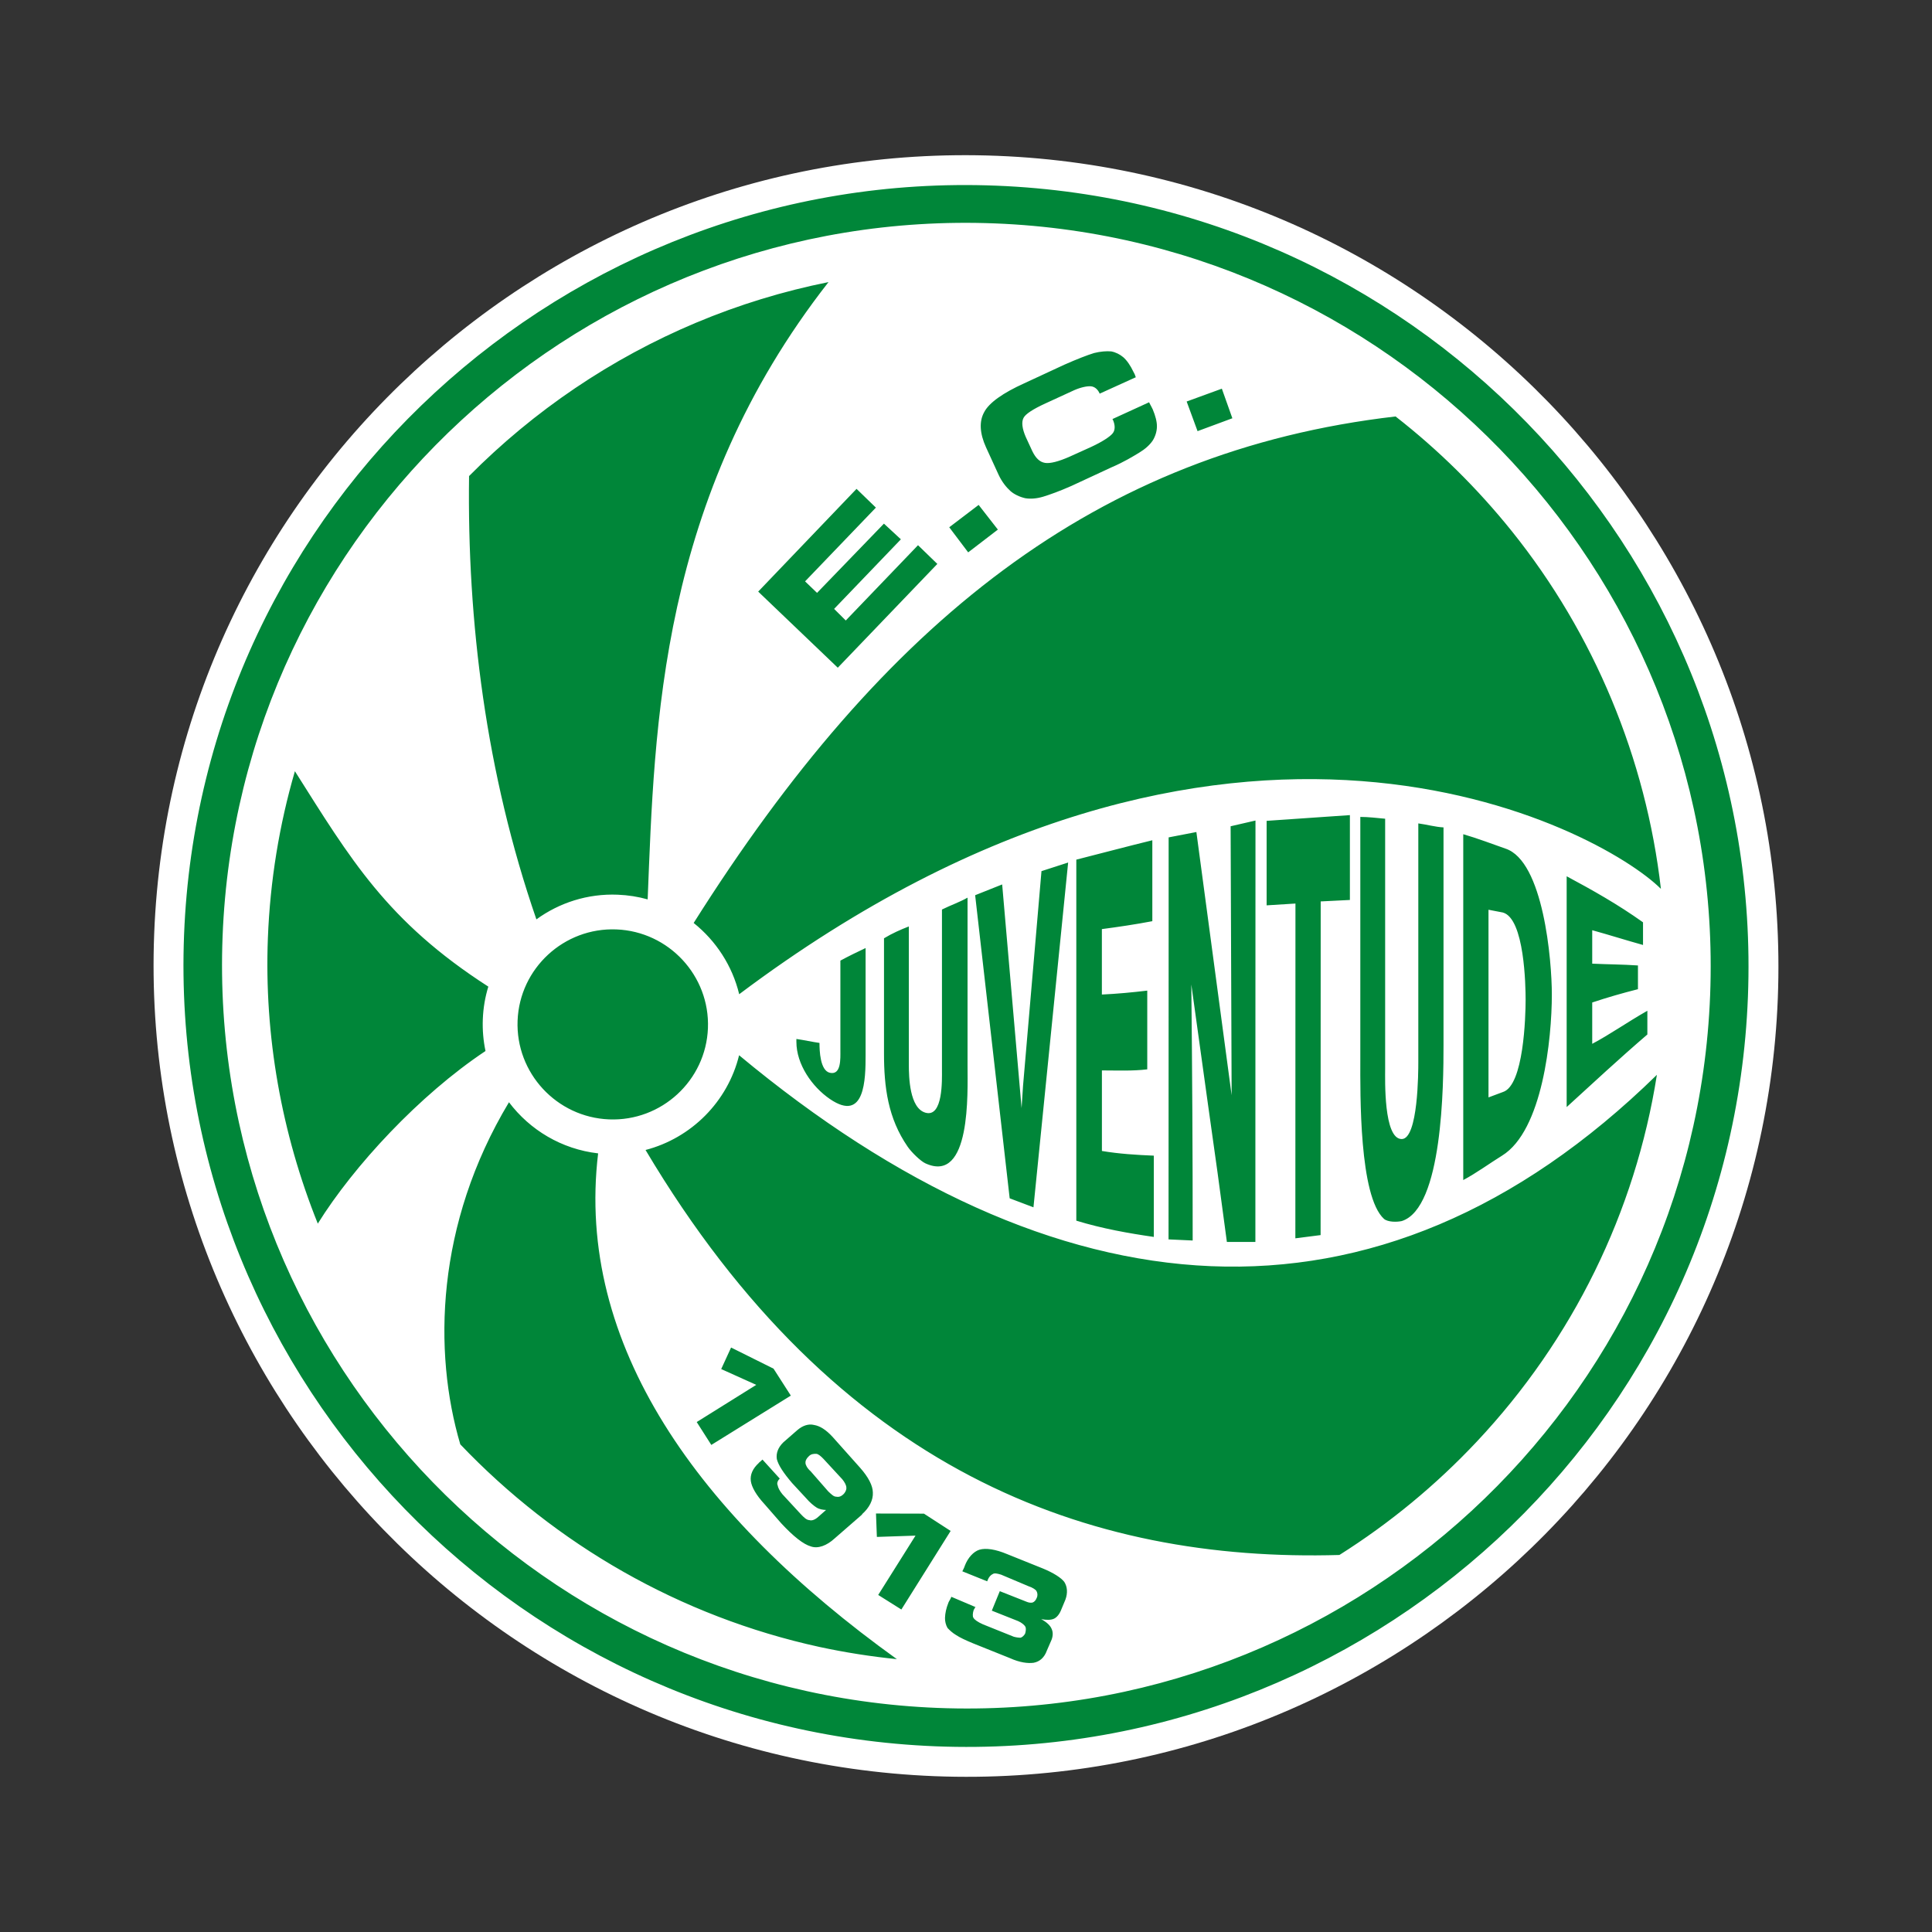
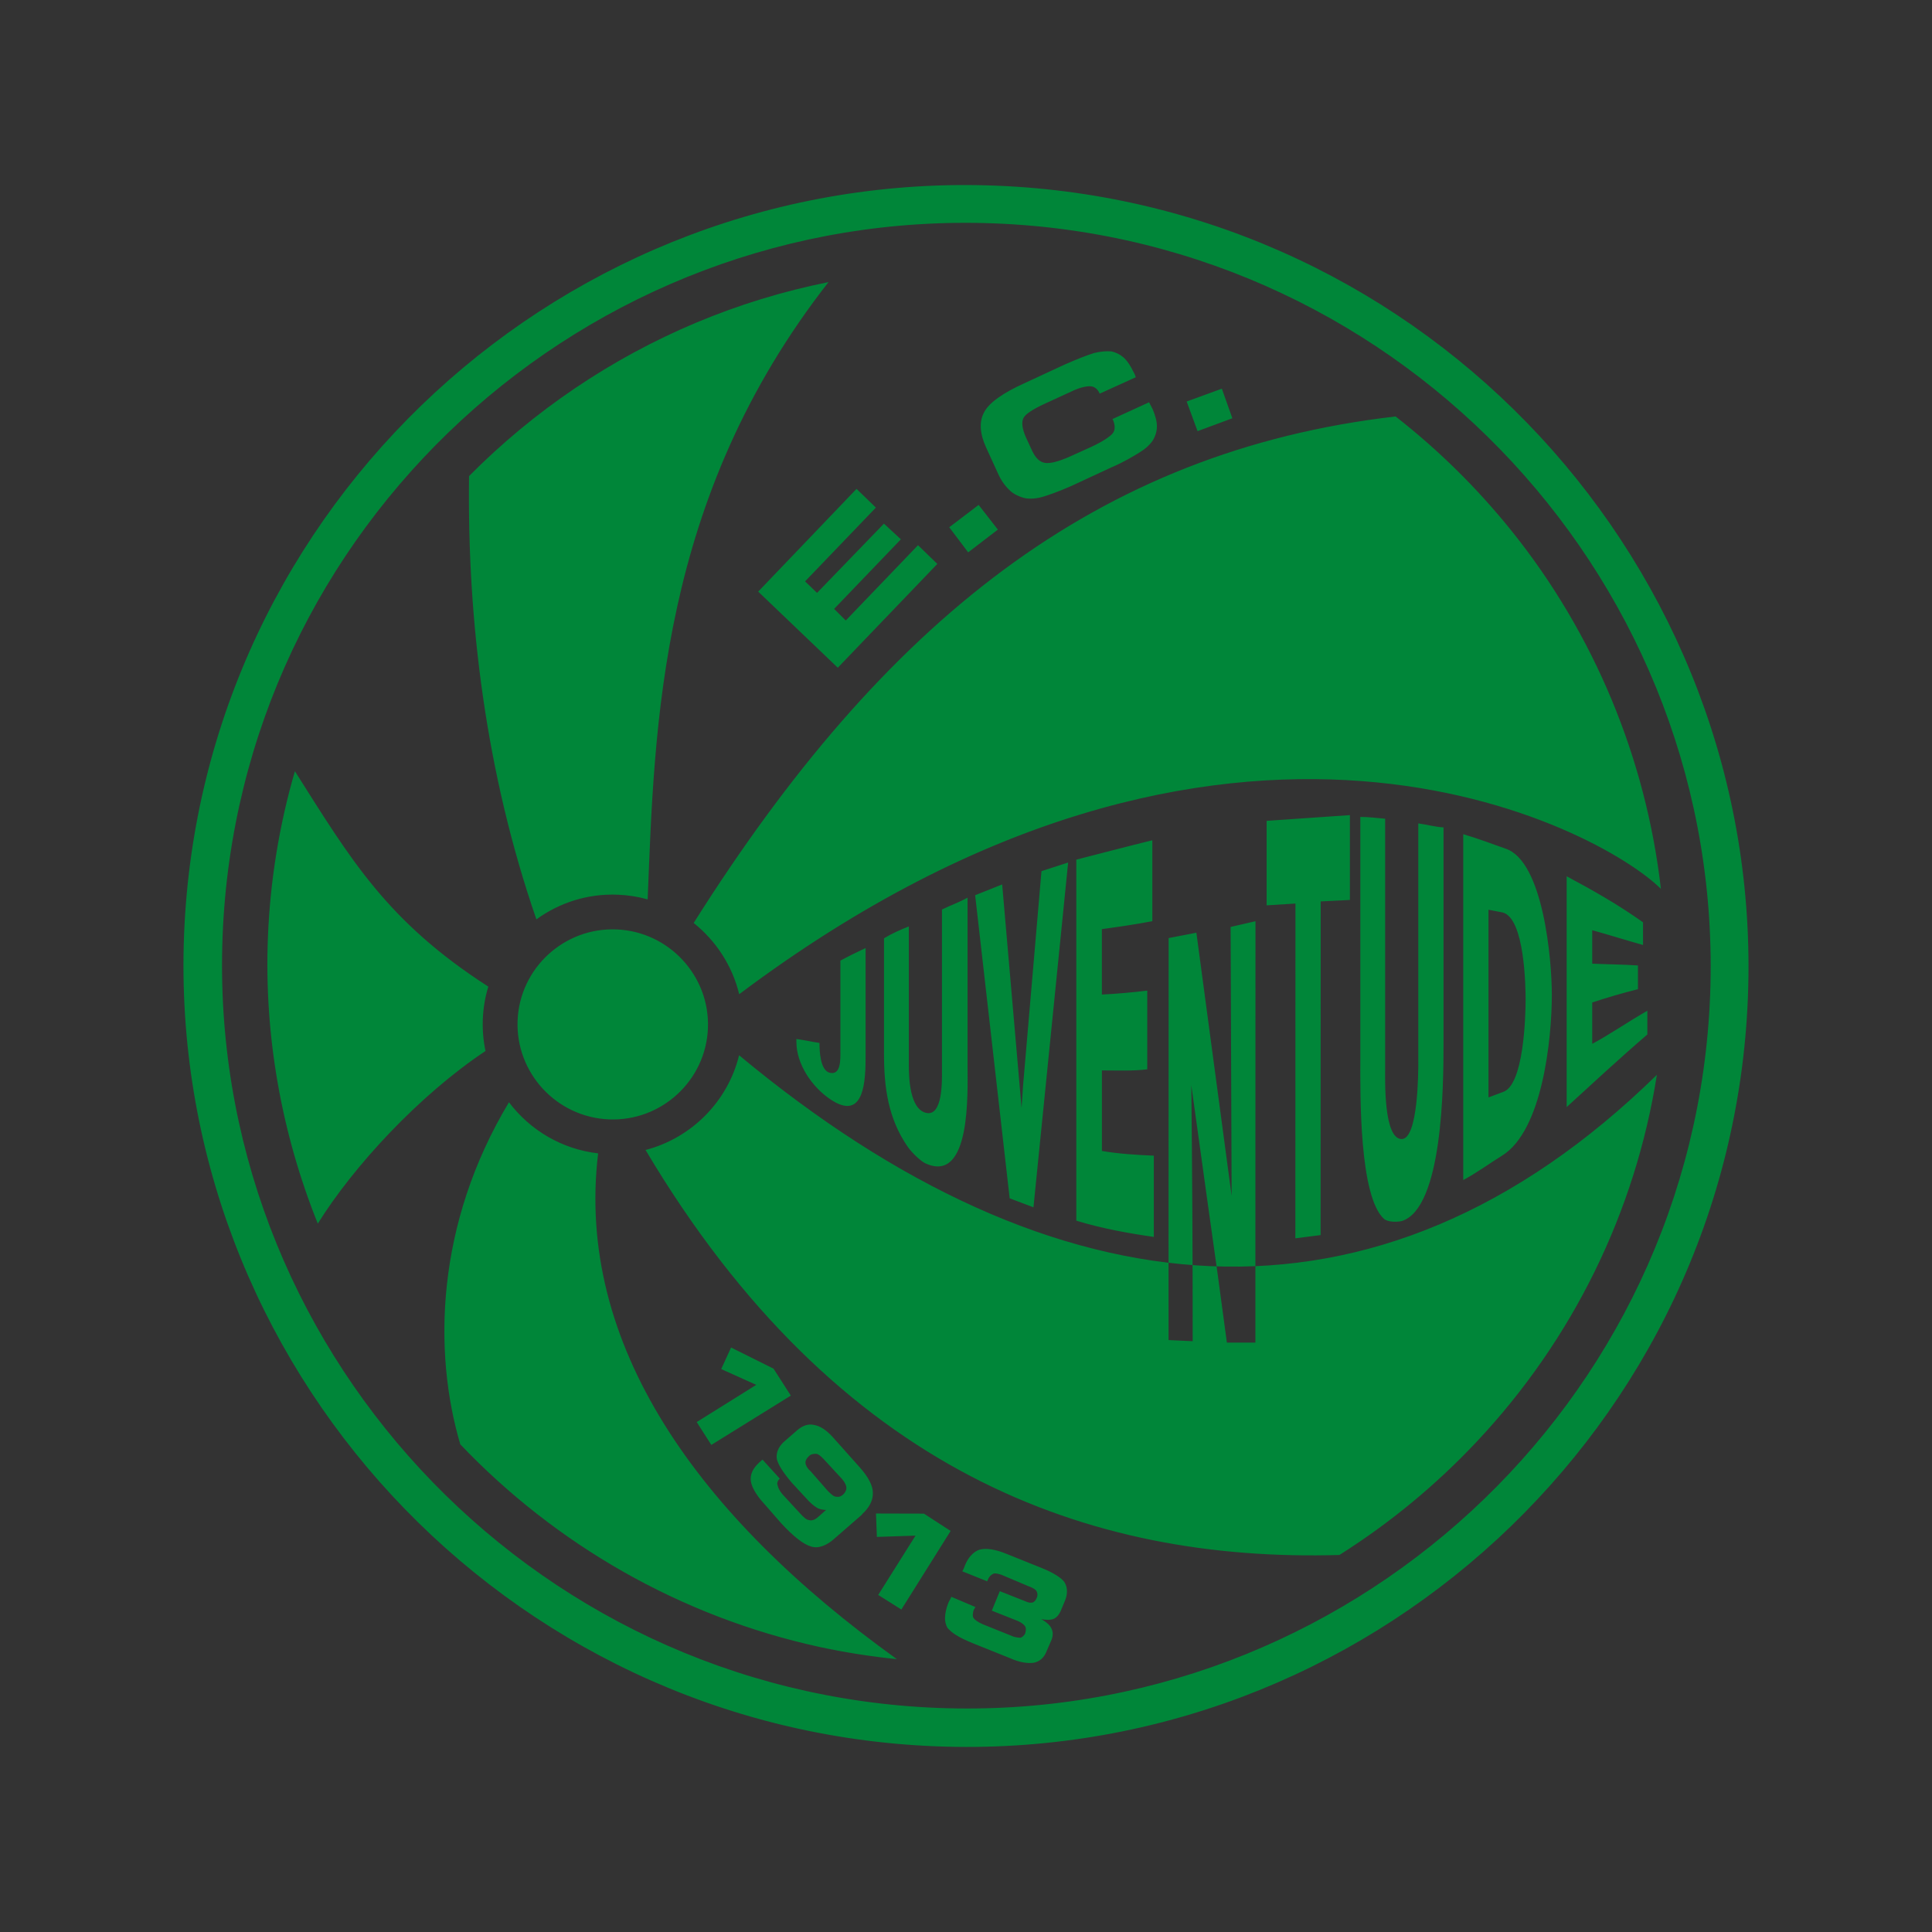
<svg xmlns="http://www.w3.org/2000/svg" id="Camada_1" data-name="Camada 1" viewBox="0 0 610 610">
  <rect x="0" y="0" width="610" height="610" fill="#333333" stroke="none" />
  <defs>
    <style>
      .cls-1 {
        fill: #008639;
      }

      .cls-1, .cls-2 {
        fill-rule: evenodd;
        stroke-width: 0px;
      }

      .cls-2 {
        fill: #fff;
      }
    </style>
  </defs>
-   <path class="cls-2" d="M314.91,49.2c141.17,5.58,251.87,125.05,246.41,265.94-5.47,140.89-125.06,251.23-266.24,245.66-141.17-5.59-251.86-125.06-246.4-265.94,5.46-140.89,125.06-251.24,266.23-245.66" />
-   <path class="cls-1" d="M251.46,328.04c2.38.34,4.89.91,7.28,1.25,0,2.41.19,8.76,3.3,9.43,3.59.78,3.3-4.45,3.3-7.15v-14.31c0-4.43,0-9.31,0-13.96,2.74-1.48,5.34-2.73,7.96-3.97,0,5.45,0,11.24,0,16.91,0,5.78,0,11.01,0,16.91,0,7.54-.18,21.41-11.27,13.85-5.65-3.87-10.58-10.96-10.58-18.05v-.92ZM279.1,296.26c2.62-1.59,5.23-2.73,7.85-3.75,0,7.27,0,14.53,0,21.68v21.91c0,4.03.23,13.75,5.23,15.21,5.62,1.64,5.23-10.53,5.23-13.4,0-8.18,0-16.8,0-25.54,0-7.94,0-16.68,0-25.2,2.73-1.36,5.46-2.27,8.08-3.75,0,8.97,0,17.82,0,26.79,0,8.74,0,17.37,0,26.22,0,8.39,1.16,37.52-13.32,30.87-1.52-.7-4.37-3.48-5.57-5.22-6.22-9-7.5-18.77-7.49-29.63v-18.16c0-6,0-12.02,0-18.04ZM318.79,378.35l-10.9-95.7,8.53-3.4,6.13,70.61.46-7.04,5.82-67.77,8.42-2.72-10.95,108.86-7.51-2.84ZM339.83,385.38c0-9.53,0-19.07,0-28.49,0-9.31,0-18.96,0-28.49s0-19.07,0-28.38,0-18.96,0-28.6c8.08-2.05,16.15-4.2,24-6.12,0,8.74,0,17.26,0,25.55-5.34,1.02-10.7,1.81-15.93,2.5,0,7.15,0,13.85,0,20.66,4.78-.22,9.67-.68,14.33-1.24,0,8.4,0,16.91,0,24.86-4.66.57-9.55.34-14.32.34,0,8.4,0,16.8,0,25.43,5.46.92,10.92,1.25,16.39,1.48,0,8.97,0,17.37,0,25.66-7.97-1.15-16.27-2.62-24.46-5.13ZM368.95,391.3l.03-95.12v-31.79s8.76-1.69,8.76-1.69l11.13,83.1-.32-84.92,7.85-1.81-.03,99.79v33.26h-9l-2.95-21.91-3.06-21.8-5.22-37.57c.28,26.97.45,53.86.43,80.83l-7.61-.35ZM408.99,390.97c0-35.23.02-70.46.03-105.69l-9.1.57v-26.68s26.29-1.81,26.29-1.81v26.79s-9.22.46-9.22.46c0,35.11-.02,70.22-.03,105.35l-7.96,1.02ZM429.49,257.93c2.62,0,5.35.35,7.85.57,0,6.58,0,13.39,0,19.75,0,6.7,0,13.17,0,20.2,0,6.13,0,12.72,0,19.3,0,6.59,0,13.05,0,19.75,0,3.26-.53,22.14,5.23,22.14,5.21,0,5.24-21.39,5.24-24.29,0-6.35,0-12.48,0-18.84,0-6.48,0-12.6,0-18.96,0-6.35,0-12.37,0-18.5,0-6.59,0-12.94,0-19.07,2.62.35,5.46,1.14,7.96,1.26,0,11.69,0,23.16,0,34.62,0,11.01,0,22.47,0,34.05,0,12.53-.23,51.61-13.21,55.63-1.59.34-4.33.34-5.57-.68-7.88-7.14-7.5-39.39-7.49-50.29,0-6.48,0-12.72,0-19.3,0-6.35,0-12.71,0-18.96v-19.07c0-6.47,0-12.94,0-19.3ZM469.97,346.49c1.59-.57,3.64-1.36,4.55-1.7,6.58-2.05,7.17-23.9,7.17-29.17,0-4.1-.31-25.65-7.2-27.51l-4.52-.87c0,10.21,0,19.98,0,29.74,0,9.88,0,19.75,0,29.52ZM462,372.6c0-9.08,0-18.16,0-27.25,0-9.19,0-18.28,0-27.02s0-18.39,0-27.47c0-9.31,0-18.5,0-27.47,4.33,1.25,9.45,3.18,13.31,4.54,12.01,3.89,14.67,35.35,14.66,46.09,0,13.87-2.92,42.95-15.71,50.85-3.53,2.17-8.19,5.57-12.29,7.73ZM494.65,349.55v-18.39c0-6.02,0-12.15,0-18.05v-18.28c0-5.9,0-12.03,0-18.16,8.07,4.32,16.15,8.86,24.11,14.54,0,2.5,0,4.88,0,7.15-5.34-1.48-10.7-3.19-16.04-4.66v10.56c4.77.23,9.56.23,14.44.57v7.49c-4.9,1.24-9.67,2.61-14.44,4.2,0,4.2,0,8.74,0,13.05,5.58-2.95,11.03-6.81,17.41-10.44v7.49c-8.98,7.72-17.17,15.33-25.49,22.93ZM219.01,291.42c59.99-95.09,127.23-149.01,221.62-159.93,13.47,10.51,25.81,22.65,36.75,36.28,25.96,32.36,42.31,71.76,47.03,112.88-18.93-18.88-136.19-82.97-291.02,33.26-2.17-8.98-7.32-16.86-14.38-22.5ZM169.36,290.28c-15.95-46.16-21.88-94.15-21.26-139.97,20.5-20.68,44.89-37.17,71.65-48.41,13.55-5.69,27.56-9.97,41.84-12.83-53.48,68.34-54.89,140-57.1,194.9-3.01-.85-6.17-1.35-9.43-1.48-9.56-.39-18.49,2.56-25.69,7.78ZM154.18,311.51c-32.06-20.64-43.49-40.24-61.07-68.01-4.94,16.96-7.83,34.63-8.53,52.66-1.2,30.95,4.33,61.74,15.76,90.18,11.3-18.16,32.03-40.57,52.95-54.5-.68-3.22-.98-6.58-.85-10.01.14-3.59.73-7.04,1.74-10.32ZM188.85,364.15c-7.23,60.26,31.45,114.55,94.32,159.7-8.24-.83-16.38-2.12-24.39-3.84-44.09-9.63-83.34-32.38-113.45-63.98-8.62-29.19-7.74-69.54,15.37-108.01,6.6,8.75,16.63,14.82,28.15,16.14ZM233.36,333.18c99.41,82.69,201.17,92.84,289.78,6.18-6.85,43.37-26.57,83.55-56.84,115.78-12.92,13.76-27.53,25.8-43.4,35.82-78.99,2.31-158.55-26.09-219.08-127.87,14.45-3.76,25.96-15.26,29.54-29.92ZM389.1,132.06l-10.99,4.07-3.44-9.36,11.11-4.05,3.32,9.34ZM315.06,167.21l-9.37,7.19-5.98-7.92,9.28-7.06,6.07,7.79ZM347.19,124.28l-.09-.24c-.58-1.19-1.53-1.97-2.66-2.07-1.13-.1-3.11.28-5.26,1.22l-9.07,4.17c-3.94,1.8-6.37,3.39-6.95,4.59-.69,1.3-.43,3.38.7,6l2.09,4.52c1.05,2.15,2.31,3.41,4,3.68,1.57.26,4.26-.4,7.85-2l6.68-3.02c3.7-1.71,6.03-3.32,6.79-4.26.9-1.05.82-2.66.17-4.2l-.2-.36,11.58-5.3.09.23c.49.85.87,1.67,1.06,2.04.84,2.02,1.35,3.89,1.31,5.48-.03,1.48-.51,3.03-1.32,4.33-.93,1.39-2.43,2.73-4.25,3.82-1.94,1.18-4.85,2.97-8.78,4.65l-12.67,5.88c-3.82,1.69-6.88,2.77-8.88,3.38-2,.6-3.96.77-5.65.49-1.79-.4-3.54-1.24-4.7-2.27-1.26-1.14-2.69-2.87-3.74-5.14l-3.98-8.69c-1.99-4.4-2.2-8.18-.55-11.11,1.53-2.94,5.94-6.05,12.62-9.07l12.67-5.88c4.05-1.79,7.37-3.07,9.38-3.68,1.99-.5,3.95-.66,5.41-.52,1.35.24,2.77.94,3.82,1.84,1.16,1.02,2.26,2.61,3.22,4.64.2.36.39.72.48.96.08.35.17.59.28.71l-11.47,5.21ZM276.54,160.28l-22.35,23.28,3.78,3.63,21.12-21.86,5.35,4.95-21.08,21.97,3.68,3.66,22.81-23.77,6.1,5.91-31.43,32.77-25.13-24.03,31.05-32.44,6.1,5.91ZM194.63,293.45c16.55.66,29.53,14.66,28.89,31.18-.64,16.52-14.66,29.46-31.21,28.8-16.56-.66-29.53-14.66-28.89-31.18.64-16.52,14.66-29.46,31.21-28.8ZM224.59,456.22l-4.61-7.23,18.8-11.74-11.07-4.99,3.12-6.8,13.4,6.67,5.46,8.51-25.1,15.57ZM265.86,466.97l-5.78-6.26c-.87-.94-1.75-1.66-2.33-1.68-.91-.03-1.71.04-2.43.81-.71.66-1.08,1.43-.99,2.12-.02.45.5,1.61,1.61,2.56l5.55,6.35c.99.95,1.75,1.66,2.43,1.68.79.15,1.48.06,2.31-.7.71-.66,1.08-1.55.99-2.12.04-.67-.48-1.72-1.36-2.78ZM272.24,478.13h-.11c2.36-2.07,3.59-4.52,3.46-6.91-.03-2.17-1.41-4.83-4.01-7.78l-8.72-9.78c-2.07-2.24-3.96-3.45-5.89-3.76-1.69-.41-3.54.2-5.19,1.61l-4.48,3.91c-1.66,1.64-2.3,3.43-2.03,5.26.49,1.95,2.11,4.4,4.83,7.58l4.37,4.72c1.2,1.41,2.52,2.49,3.3,2.97.89.6,2.13.77,3.04.8l-2.47,2.18c-.95.87-1.99,1.29-2.77,1.03-.92-.03-1.79-.87-2.88-2.05l-5.67-6.14c-.87-1.06-1.4-2.11-1.48-2.79-.32-.58-.05-1.48.66-2.13l-5.46-6.01c-.35.32-.59.54-.83.76-.11,0-.23.22-.35.33-1.89,1.74-2.76,3.64-2.5,5.69.27,1.94,1.75,4.5,4.26,7.22l5.34,6.12c3.82,4.13,7.02,6.65,9.38,7.31,2.24.78,5.02-.26,7.49-2.54l8.73-7.6ZM284.61,508.19l-7.33-4.61,11.78-18.73-12.2.41-.28-7.39,15.14.04,8.43,5.46-15.56,24.81ZM300.33,504.18v.11c-.26.67-.74,1.33-.86,1.67-.75,1.9-1.04,3.37-1.1,4.83-.04,1.03.25,2.29.79,3.21.66.71,1.53,1.54,2.75,2.27,1.11.73,2.89,1.59,5.35,2.6l11.66,4.68c3.02,1.37,5.63,1.7,7.46,1.44,1.95-.38,3.37-1.68,4.14-3.82l1.5-3.45c.51-1.35.44-2.49.02-3.41-.41-1.04-1.51-2.11-3.3-3.09,1.58.29,3.06.35,4.11-.17.81-.42,1.65-1.3,2.28-2.97l1.26-3.02c.77-2.12.61-4.07-.35-5.59-.97-1.29-3.41-2.87-6.78-4.25l-11.32-4.55c-3.58-1.5-6.64-1.98-8.71-1.37-1.85.6-3.63,2.47-4.64,5.15,0,0-.13.45-.26.67-.12.22-.24.56-.49,1l7.85,3.16.13-.34c.38-1.01.98-1.67,1.67-1.98.47-.33,1.37-.17,2.61.22l8.62,3.64c1.24.39,2.35,1.11,2.56,1.58.32.58.41,1.38.03,2.16-.26.67-.73,1.23-1.31,1.42-.46.09-1.03.08-1.7-.18l-8.63-3.41-2.52,6.15,8.29,3.29c1.12.49,2,1.22,2.32,1.8.21.47.18,1.26-.09,2.16-.37.66-.96,1.21-1.53,1.3-.34-.02-1.03-.04-2.04-.31l-9.75-3.92c-1.67-.74-2.68-1.47-2.99-2.05-.32-.35-.28-1.48.1-2.61.23-.11.25-.45.36-.55-.11-.12.23-.22.23-.22l-7.72-3.28ZM314.55,58.62c136.06,5.39,242.6,120.36,237.33,256.14-5.27,135.78-120.38,242-256.43,236.61-136.06-5.38-242.6-120.36-237.34-256.14,5.27-135.78,120.39-241.99,256.44-236.61ZM314.2,70.54c-129.36-5.12-238.92,95.98-243.92,225.07-5.01,129.09,96.4,238.53,225.75,243.64,129.36,5.12,238.92-95.98,243.92-225.06,5-129.09-96.4-238.53-225.75-243.65Z" />
+   <path class="cls-1" d="M251.46,328.04c2.38.34,4.89.91,7.28,1.25,0,2.41.19,8.76,3.3,9.43,3.59.78,3.3-4.45,3.3-7.15v-14.31c0-4.43,0-9.31,0-13.96,2.74-1.48,5.34-2.73,7.96-3.97,0,5.45,0,11.24,0,16.91,0,5.78,0,11.01,0,16.91,0,7.54-.18,21.41-11.27,13.85-5.65-3.87-10.58-10.96-10.58-18.05v-.92ZM279.1,296.26c2.62-1.59,5.23-2.73,7.85-3.75,0,7.27,0,14.53,0,21.68v21.91c0,4.03.23,13.75,5.23,15.21,5.62,1.64,5.23-10.53,5.23-13.4,0-8.18,0-16.8,0-25.54,0-7.94,0-16.68,0-25.2,2.73-1.36,5.46-2.27,8.08-3.75,0,8.97,0,17.82,0,26.79,0,8.74,0,17.37,0,26.22,0,8.39,1.16,37.52-13.32,30.87-1.52-.7-4.37-3.48-5.57-5.22-6.22-9-7.5-18.77-7.49-29.63v-18.16c0-6,0-12.02,0-18.04ZM318.79,378.35l-10.9-95.7,8.53-3.4,6.13,70.61.46-7.04,5.82-67.77,8.42-2.72-10.95,108.86-7.51-2.84ZM339.83,385.38c0-9.53,0-19.07,0-28.49,0-9.31,0-18.96,0-28.49s0-19.07,0-28.38,0-18.96,0-28.6c8.08-2.05,16.15-4.2,24-6.12,0,8.74,0,17.26,0,25.55-5.34,1.02-10.7,1.81-15.93,2.5,0,7.15,0,13.85,0,20.66,4.78-.22,9.67-.68,14.33-1.24,0,8.4,0,16.91,0,24.86-4.66.57-9.55.34-14.32.34,0,8.4,0,16.8,0,25.43,5.46.92,10.92,1.25,16.39,1.48,0,8.97,0,17.37,0,25.66-7.97-1.15-16.27-2.62-24.46-5.13ZM368.95,391.3l.03-95.12s8.76-1.69,8.76-1.69l11.13,83.1-.32-84.92,7.85-1.81-.03,99.79v33.26h-9l-2.95-21.91-3.06-21.8-5.22-37.57c.28,26.97.45,53.86.43,80.83l-7.61-.35ZM408.99,390.97c0-35.23.02-70.46.03-105.69l-9.1.57v-26.68s26.29-1.81,26.29-1.81v26.79s-9.22.46-9.22.46c0,35.11-.02,70.22-.03,105.35l-7.96,1.02ZM429.49,257.93c2.62,0,5.35.35,7.85.57,0,6.58,0,13.39,0,19.75,0,6.7,0,13.17,0,20.2,0,6.13,0,12.72,0,19.3,0,6.59,0,13.05,0,19.75,0,3.26-.53,22.14,5.23,22.14,5.21,0,5.24-21.39,5.24-24.29,0-6.35,0-12.48,0-18.84,0-6.48,0-12.6,0-18.96,0-6.35,0-12.37,0-18.5,0-6.59,0-12.94,0-19.07,2.62.35,5.46,1.14,7.96,1.26,0,11.69,0,23.16,0,34.62,0,11.01,0,22.47,0,34.05,0,12.53-.23,51.61-13.21,55.63-1.59.34-4.33.34-5.57-.68-7.88-7.14-7.5-39.39-7.49-50.29,0-6.48,0-12.72,0-19.3,0-6.35,0-12.71,0-18.96v-19.07c0-6.47,0-12.94,0-19.3ZM469.97,346.49c1.59-.57,3.64-1.36,4.55-1.7,6.58-2.05,7.17-23.9,7.17-29.17,0-4.1-.31-25.65-7.2-27.51l-4.52-.87c0,10.21,0,19.98,0,29.74,0,9.88,0,19.75,0,29.52ZM462,372.6c0-9.08,0-18.16,0-27.25,0-9.19,0-18.28,0-27.02s0-18.39,0-27.47c0-9.31,0-18.5,0-27.47,4.33,1.25,9.45,3.18,13.31,4.54,12.01,3.89,14.67,35.35,14.66,46.09,0,13.87-2.92,42.95-15.71,50.85-3.53,2.17-8.19,5.57-12.29,7.73ZM494.65,349.55v-18.39c0-6.02,0-12.15,0-18.05v-18.28c0-5.9,0-12.03,0-18.16,8.07,4.32,16.15,8.86,24.11,14.54,0,2.5,0,4.88,0,7.15-5.34-1.48-10.7-3.19-16.04-4.66v10.56c4.77.23,9.56.23,14.44.57v7.49c-4.9,1.24-9.67,2.61-14.44,4.2,0,4.2,0,8.74,0,13.05,5.58-2.95,11.03-6.81,17.41-10.44v7.49c-8.98,7.72-17.17,15.33-25.49,22.93ZM219.01,291.42c59.99-95.09,127.23-149.01,221.62-159.93,13.47,10.51,25.81,22.65,36.75,36.28,25.96,32.36,42.31,71.76,47.03,112.88-18.93-18.88-136.19-82.97-291.02,33.26-2.17-8.98-7.32-16.86-14.38-22.5ZM169.36,290.28c-15.95-46.16-21.88-94.15-21.26-139.97,20.5-20.68,44.89-37.17,71.65-48.41,13.55-5.69,27.56-9.97,41.84-12.83-53.48,68.34-54.89,140-57.1,194.9-3.01-.85-6.17-1.35-9.43-1.48-9.56-.39-18.49,2.56-25.69,7.78ZM154.18,311.51c-32.06-20.64-43.49-40.24-61.07-68.01-4.94,16.96-7.83,34.63-8.53,52.66-1.2,30.95,4.33,61.74,15.76,90.18,11.3-18.16,32.03-40.57,52.95-54.5-.68-3.22-.98-6.58-.85-10.01.14-3.59.73-7.04,1.74-10.32ZM188.85,364.15c-7.23,60.26,31.45,114.55,94.32,159.7-8.24-.83-16.38-2.12-24.39-3.84-44.09-9.63-83.34-32.38-113.45-63.98-8.62-29.19-7.74-69.54,15.37-108.01,6.6,8.75,16.63,14.82,28.15,16.14ZM233.36,333.18c99.41,82.69,201.17,92.84,289.78,6.18-6.85,43.37-26.57,83.55-56.84,115.78-12.92,13.76-27.53,25.8-43.4,35.82-78.99,2.31-158.55-26.09-219.08-127.87,14.45-3.76,25.96-15.26,29.54-29.92ZM389.1,132.06l-10.99,4.07-3.44-9.36,11.11-4.05,3.32,9.34ZM315.06,167.21l-9.37,7.19-5.98-7.92,9.28-7.06,6.07,7.79ZM347.19,124.28l-.09-.24c-.58-1.19-1.53-1.97-2.66-2.07-1.13-.1-3.11.28-5.26,1.22l-9.07,4.17c-3.94,1.8-6.37,3.39-6.95,4.59-.69,1.3-.43,3.38.7,6l2.09,4.52c1.05,2.15,2.31,3.41,4,3.68,1.57.26,4.26-.4,7.85-2l6.68-3.02c3.7-1.71,6.03-3.32,6.79-4.26.9-1.05.82-2.66.17-4.2l-.2-.36,11.58-5.3.09.23c.49.85.87,1.67,1.06,2.04.84,2.02,1.35,3.89,1.31,5.48-.03,1.48-.51,3.03-1.32,4.33-.93,1.39-2.43,2.73-4.25,3.82-1.94,1.18-4.85,2.97-8.78,4.65l-12.67,5.88c-3.82,1.69-6.88,2.77-8.88,3.38-2,.6-3.96.77-5.65.49-1.79-.4-3.54-1.24-4.7-2.27-1.26-1.14-2.69-2.87-3.74-5.14l-3.98-8.69c-1.99-4.4-2.2-8.18-.55-11.11,1.53-2.94,5.94-6.05,12.62-9.07l12.67-5.88c4.05-1.79,7.37-3.07,9.38-3.68,1.99-.5,3.95-.66,5.41-.52,1.35.24,2.77.94,3.82,1.84,1.16,1.02,2.26,2.61,3.22,4.64.2.36.39.72.48.96.08.35.17.59.28.71l-11.47,5.21ZM276.54,160.28l-22.35,23.28,3.78,3.63,21.12-21.86,5.35,4.95-21.08,21.97,3.68,3.66,22.81-23.77,6.1,5.91-31.43,32.77-25.13-24.03,31.05-32.44,6.1,5.91ZM194.63,293.45c16.55.66,29.53,14.66,28.89,31.18-.64,16.52-14.66,29.46-31.21,28.8-16.56-.66-29.53-14.66-28.89-31.18.64-16.52,14.66-29.46,31.21-28.8ZM224.59,456.22l-4.61-7.23,18.8-11.74-11.07-4.99,3.12-6.8,13.4,6.67,5.46,8.51-25.1,15.57ZM265.86,466.97l-5.78-6.26c-.87-.94-1.75-1.66-2.33-1.68-.91-.03-1.71.04-2.43.81-.71.66-1.08,1.43-.99,2.12-.02.45.5,1.61,1.61,2.56l5.55,6.35c.99.95,1.75,1.66,2.43,1.68.79.15,1.48.06,2.31-.7.71-.66,1.08-1.55.99-2.12.04-.67-.48-1.72-1.36-2.78ZM272.24,478.13h-.11c2.36-2.07,3.59-4.52,3.46-6.91-.03-2.17-1.41-4.83-4.01-7.78l-8.72-9.78c-2.07-2.24-3.96-3.45-5.89-3.76-1.69-.41-3.54.2-5.19,1.61l-4.48,3.91c-1.66,1.64-2.3,3.43-2.03,5.26.49,1.95,2.11,4.4,4.83,7.58l4.37,4.72c1.2,1.41,2.52,2.49,3.3,2.97.89.6,2.13.77,3.04.8l-2.47,2.18c-.95.87-1.99,1.29-2.77,1.03-.92-.03-1.79-.87-2.88-2.05l-5.67-6.14c-.87-1.06-1.4-2.11-1.48-2.79-.32-.58-.05-1.48.66-2.13l-5.46-6.01c-.35.32-.59.54-.83.76-.11,0-.23.22-.35.33-1.89,1.74-2.76,3.64-2.5,5.69.27,1.94,1.75,4.5,4.26,7.22l5.34,6.12c3.82,4.13,7.02,6.65,9.38,7.31,2.24.78,5.02-.26,7.49-2.54l8.73-7.6ZM284.61,508.19l-7.33-4.61,11.78-18.73-12.2.41-.28-7.39,15.14.04,8.43,5.46-15.56,24.81ZM300.33,504.18v.11c-.26.67-.74,1.33-.86,1.67-.75,1.9-1.04,3.37-1.1,4.83-.04,1.03.25,2.29.79,3.21.66.71,1.53,1.54,2.75,2.27,1.11.73,2.89,1.59,5.35,2.6l11.66,4.68c3.02,1.37,5.63,1.7,7.46,1.44,1.95-.38,3.37-1.68,4.14-3.82l1.5-3.45c.51-1.35.44-2.49.02-3.41-.41-1.04-1.51-2.11-3.3-3.09,1.58.29,3.06.35,4.11-.17.81-.42,1.65-1.3,2.28-2.97l1.26-3.02c.77-2.12.61-4.07-.35-5.59-.97-1.29-3.41-2.87-6.78-4.25l-11.32-4.55c-3.58-1.5-6.64-1.98-8.71-1.37-1.85.6-3.63,2.47-4.64,5.15,0,0-.13.45-.26.67-.12.22-.24.56-.49,1l7.85,3.16.13-.34c.38-1.01.98-1.67,1.67-1.98.47-.33,1.37-.17,2.61.22l8.62,3.64c1.24.39,2.35,1.11,2.56,1.58.32.58.41,1.38.03,2.16-.26.67-.73,1.23-1.31,1.42-.46.09-1.03.08-1.7-.18l-8.63-3.41-2.52,6.15,8.29,3.29c1.12.49,2,1.22,2.32,1.8.21.47.18,1.26-.09,2.16-.37.66-.96,1.21-1.53,1.3-.34-.02-1.03-.04-2.04-.31l-9.75-3.92c-1.67-.74-2.68-1.47-2.99-2.05-.32-.35-.28-1.48.1-2.61.23-.11.25-.45.36-.55-.11-.12.23-.22.23-.22l-7.72-3.28ZM314.55,58.62c136.06,5.39,242.6,120.36,237.33,256.14-5.27,135.78-120.38,242-256.43,236.61-136.06-5.38-242.6-120.36-237.34-256.14,5.27-135.78,120.39-241.99,256.44-236.61ZM314.2,70.54c-129.36-5.12-238.92,95.98-243.92,225.07-5.01,129.09,96.4,238.53,225.75,243.64,129.36,5.12,238.92-95.98,243.92-225.06,5-129.09-96.4-238.53-225.75-243.65Z" />
</svg>